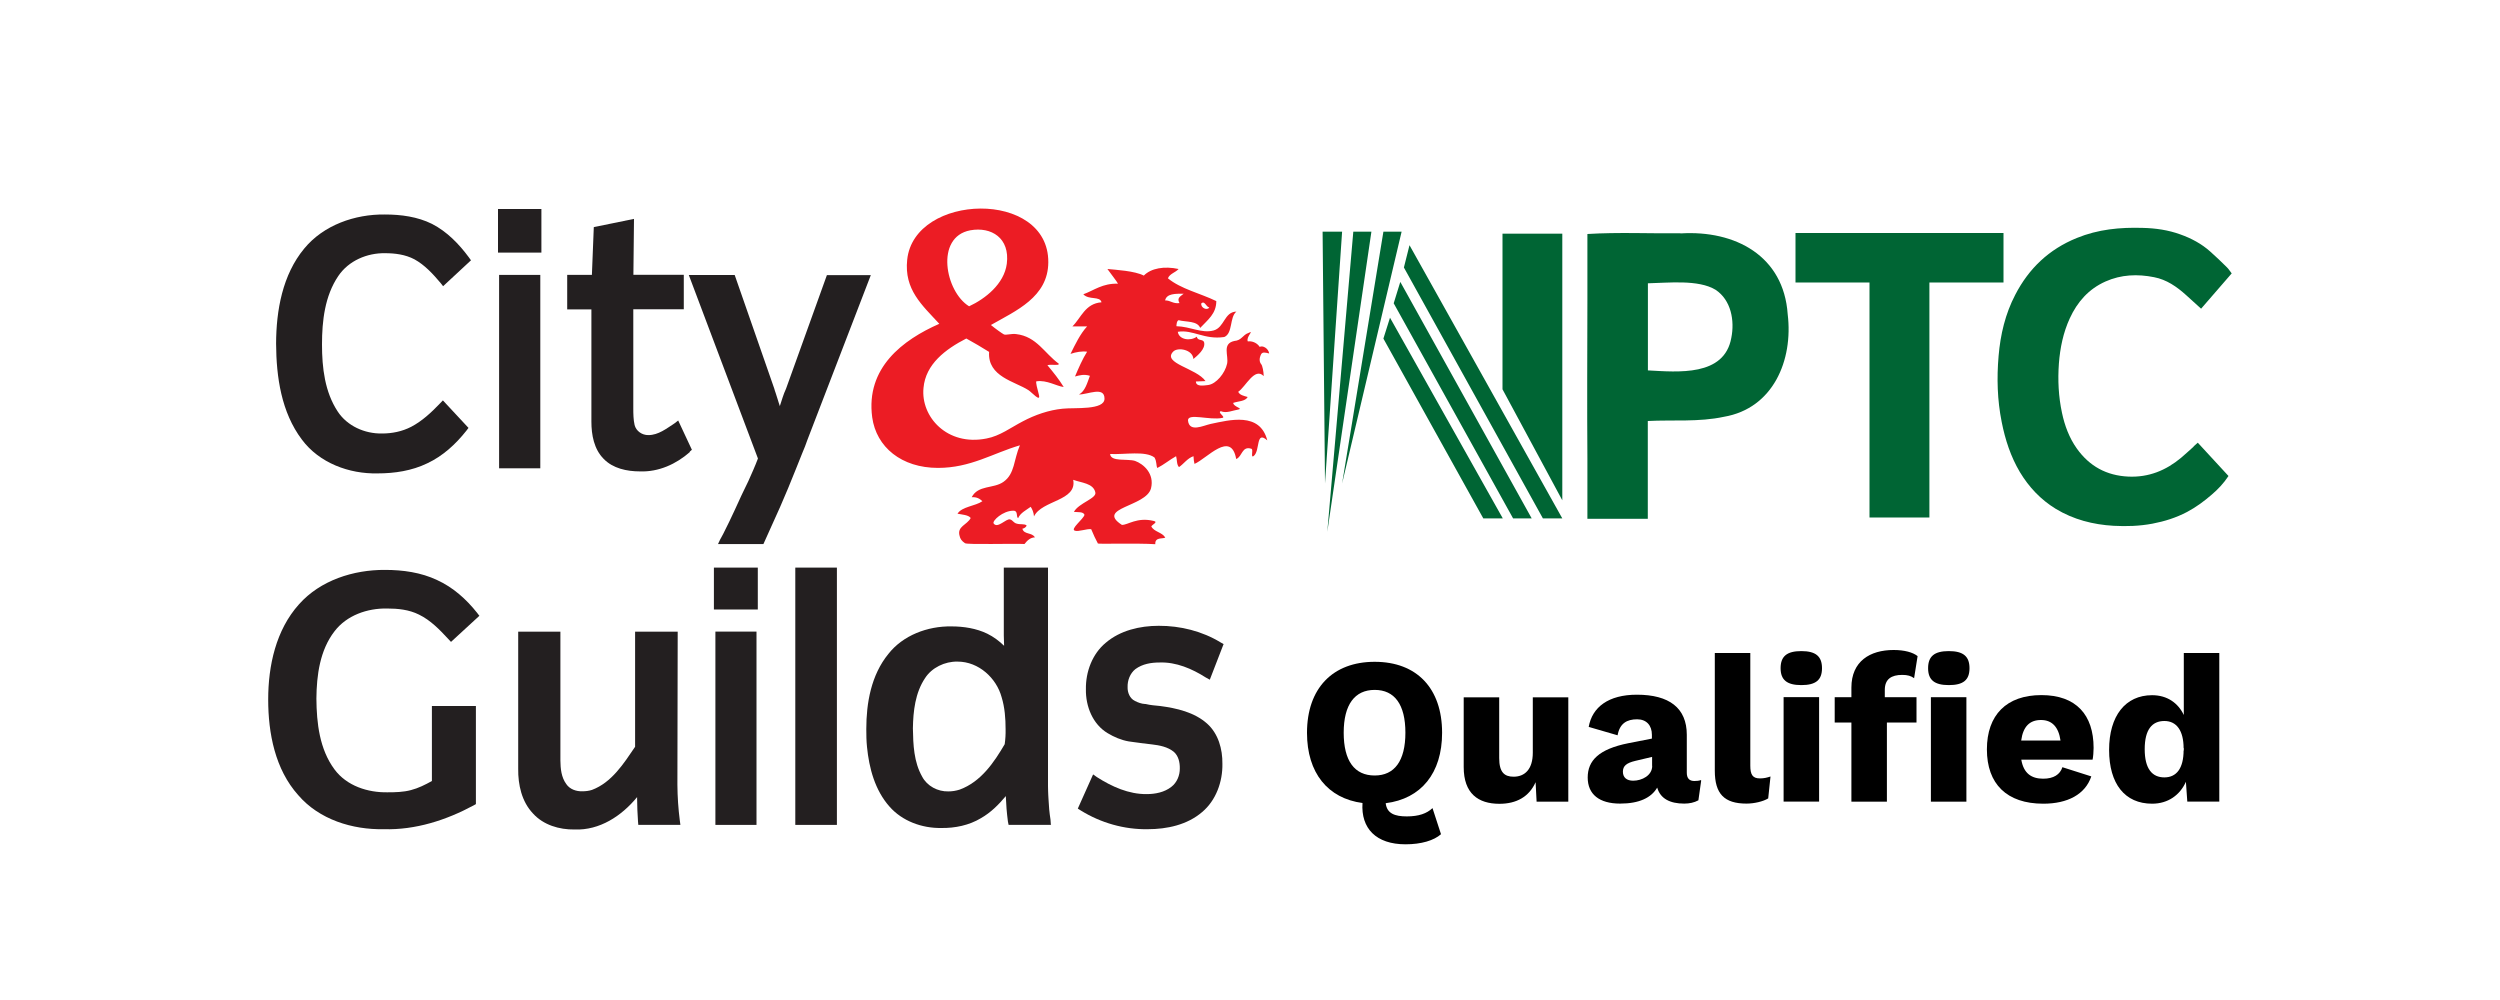
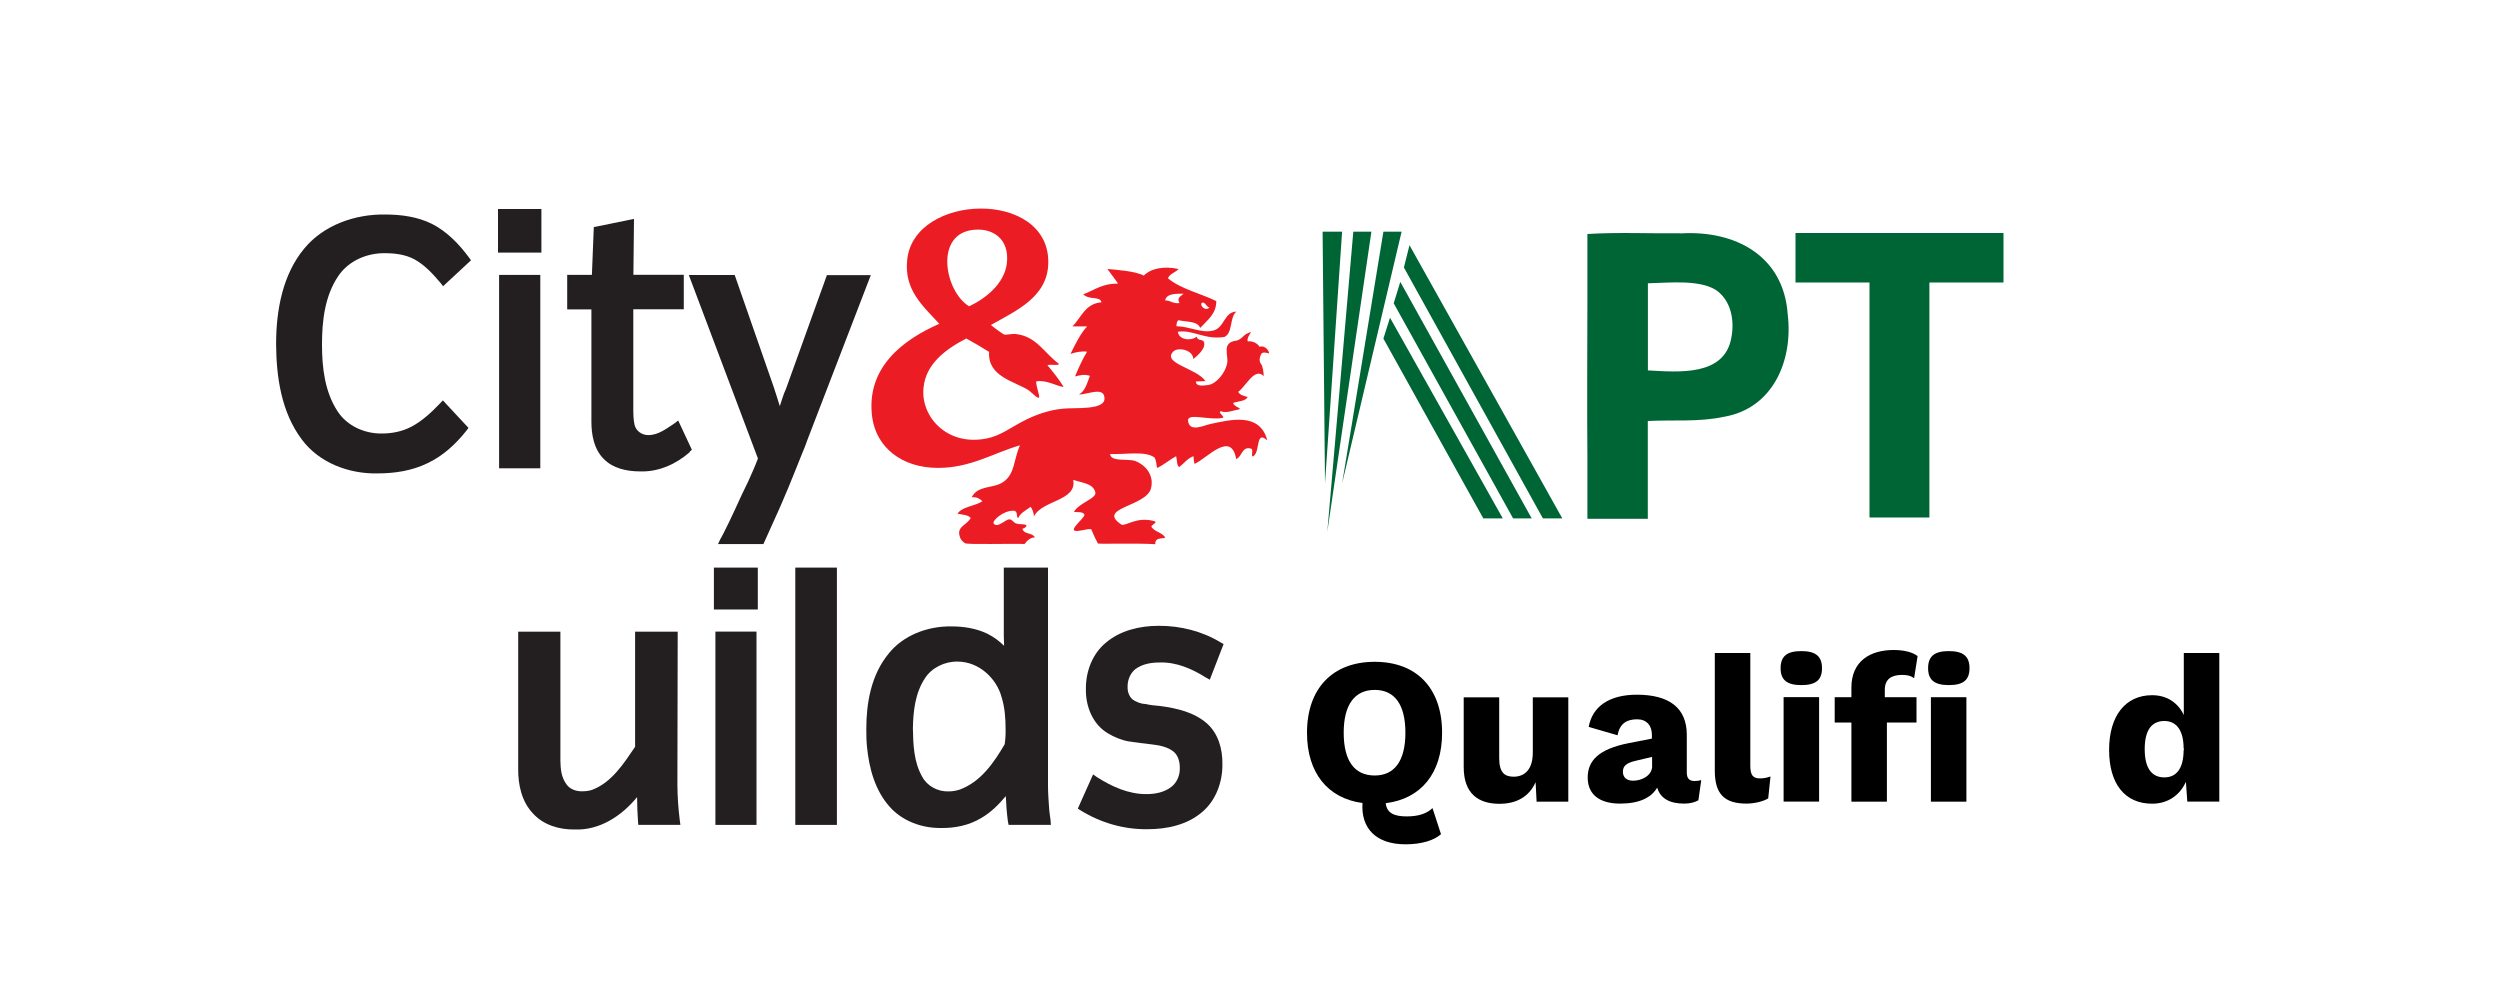
<svg xmlns="http://www.w3.org/2000/svg" id="a" viewBox="0 0 250 100" width="720" height="288">
  <defs>
    <style>.c{fill:#000;}.c,.d,.e,.f{stroke-width:0px;}.d{fill:#006534;}.e{fill:#ec1c24;}.f{fill:#231f20;}</style>
  </defs>
  <g id="b">
    <path class="e" d="M105.88,36.4c-.01.19-.74,0-1.14.12.61.73,1.15,1.4,1.63,2.18-.71-.08-1.68-.72-2.72-.57-.12.03.1.8.24,1.35.2.8-.71-.25-1.04-.46-1.35-.88-4.11-1.34-3.94-3.83-.73-.45-1.49-.91-2.28-1.34-2.08,1.07-4.07,2.56-4.28,4.94-.29,2.89,2.37,5.85,6.3,5.06,1.34-.25,2.42-1.09,3.62-1.71,1.22-.65,2.63-1.14,4-1.27,1.17-.13,4.21.18,4.18-1.02-.01-1.24-1.66-.4-2.55-.4.62-.35.82-1.15,1.09-1.87-.59-.18-1-.06-1.49.07.35-.83.75-1.75,1.21-2.48-.49-.07-1.12.03-1.66.22.48-.97.97-2,1.66-2.75h-1.47c.87-.85,1.27-2.29,2.91-2.41-.15-.65-1.25-.2-1.82-.8,1.09-.4,1.92-1.11,3.47-1.06-.1-.21-.74-1.02-1.06-1.47.81.08,2.75.19,3.64.66.73-.74,2.03-.97,3.48-.66-.32.36-.88.46-1.07.93,1.29,1.07,3.24,1.5,4.84,2.28,0,1.26-.85,1.87-1.61,2.68-.3-.72-1.37-.57-2.16-.77-.19.08-.2.36-.22.6,1.42.04,2.52.74,3.71.43,1.11-.3,1.06-1.86,2.29-1.89-.7.56-.34,2.17-1.21,2.54-2,.3-3.14-.77-4.65-.52.12.81,1.27.95,1.9.49.07.45.63.21.73.56.17.66-.7,1.36-1.07,1.67-.06-.95-1.57-1.21-2.02-.74-1.14,1.18,2.35,1.66,3.23,2.95-.28,0-.69.04-.96.04,0,.57.85.39,1.24.35.78-.11,1.67-1.16,1.88-2.13.17-.82-.53-1.99.71-2.27.77-.06.83-.61,1.44-.81.62-.33-.29.41-.08.85.07,0,.1-.01.15-.01.41,0,.82.22,1.04.56.29-.17.87.13.95.66-.38-.1-.66-.17-.8.06-.22.42-.19.78,0,1.01.12.12.25.76.25,1.19-.9-.94-1.81,1.08-2.55,1.57.15.33.57.41.95.52-.25.45-.95.41-1.45.59.03.4,1.02.56.53.66-.57.09-1.22.41-1.76.17-.41.1.54.61.14.67-1.25.27-3.49-.53-3.43.27.14,1.22,1.53.49,2.28.33,1.85-.38,4.91-1.23,5.65,1.65-1.18-1.05-.69,1.03-1.36,1.56-.35.24,0-.62-.22-.72-.97-.33-.92.8-1.53,1.02-.52-2.9-2.94-.03-4.17.49-.07-.33-.07-.34-.1-.77-.61.2-.97.77-1.45,1.09-.25-.25-.18-.74-.29-1.09-.65.36-1.21.84-1.88,1.18-.13-.28-.04-.63-.28-1.05-.92-.69-2.94-.28-4.44-.35.07.81,1.72.45,2.49.69.85.3,1.97,1.28,1.6,2.75-.49,1.85-5.56,1.93-2.91,3.65.59.02,1.51-.8,3.16-.4.51.11-.1.34-.22.55.28.56,1.08.57,1.4,1.12-.28.15-1.05-.07-1,.66-1.84-.12-5.7,0-5.74-.07-.21-.39-.46-.91-.67-1.43-.4-.07-1.3.28-1.63.15-.51-.15.87-1.17.96-1.59-.12-.33-.67-.25-1.06-.29.48-.9,2.33-1.35,2.14-1.97-.21-.9-1.38-.93-2.21-1.24.41,2.13-3.14,2.03-3.92,3.66-.03-.4-.17-.72-.33-.96-.43.32-1.04.61-1.26,1.14-.22-.15.03-.75-.48-.75-1.04,0-2.12,1.01-1.97,1.27.39.57,1.25-.51,1.65-.4.31.1.33.35.69.43.35.1.73-.01.96.17-.02.15-.24.31-.42.33.15.61.98.35,1.25.87-.41,0-.74.27-1.04.66-1.11-.06-5.75.08-5.95-.08-.33-.22-.48-.44-.54-.73-.28-.96.75-1.09,1.11-1.79-.22-.31-.87-.34-1.32-.43.45-.72,1.77-.75,2.49-1.25-.27-.25-.55-.43-1.07-.4.65-1.24,2.17-.83,3.17-1.53,1.16-.81,1.02-2.21,1.65-3.66-2.72.8-4.93,2.26-8.19,2.26-3.65,0-6.17-2.08-6.58-5.06-.66-4.96,3.06-7.74,6.71-9.35-1.72-1.87-3.53-3.41-3.21-6.41.7-6.67,14.15-7.05,14.11.25-.01,3.5-3.26,4.86-5.74,6.28.41.34,1.12.85,1.3.94.21.1.76-.1,1.23-.03,2.05.24,2.82,1.92,4.27,2.97h-.03ZM100.68,26.38c.33-2.58-1.55-3.73-3.65-3.35-3.56.67-2.5,6.15-.12,7.6,1.61-.75,3.5-2.22,3.77-4.25ZM118.37,29.37c-.84,0-1.71-.02-1.86.67.57,0,.76.35,1.44.27-.3-.53.11-.67.42-.94ZM120.93,30.75c-.34-.07-.45-.72-.8-.41-.08.43.57.75.8.41Z" />
    <path class="f" d="M47.11,26.02l-2.8,2.6-.25-.32c-.76-.9-1.58-1.8-2.62-2.37-.91-.48-1.95-.61-2.93-.61-1.79-.03-3.64.74-4.68,2.28-1.35,1.99-1.63,4.49-1.63,6.84s.28,4.75,1.57,6.71c.95,1.45,2.7,2.23,4.43,2.2,1.01,0,2.01-.2,2.92-.67,1.09-.57,2.02-1.44,2.87-2.33l.3-.31,2.56,2.75-.22.29c-1.06,1.34-2.34,2.52-3.9,3.25-1.55.75-3.26,1.01-4.98,1.01-2.84.06-5.82-1.04-7.56-3.38-2.06-2.73-2.56-6.26-2.58-9.59.01-3.34.64-6.89,2.81-9.51,1.93-2.35,5.07-3.45,8.07-3.41,1.61,0,3.26.22,4.71.94,1.5.77,2.7,2.01,3.69,3.35l.2.28Z" />
    <path class="f" d="M54.14,25.26h-4.34v-4.36h4.34v4.37h0Z" />
    <path class="f" d="M69,45.19c-1.37,1.22-3.15,2.02-5,1.95-1.32,0-2.71-.3-3.63-1.25-.97-.97-1.23-2.4-1.23-3.73v-11.22h-2.42v-3.45h2.47l.19-4.78,4.02-.82-.06,5.59h5.04v3.45h-5.05v9.9c0,.56.01,1.15.13,1.67.15.61.75,1.02,1.38,1.01,1,0,1.82-.66,2.62-1.18l.36-.28,1.37,2.93-.22.19v.02Z" />
    <path class="f" d="M87.09,27.49l-6.35,16.5c-.14.44-.33.88-.5,1.29-.22.55-.44,1.11-.66,1.65-.51,1.28-1.02,2.52-1.57,3.77l-1.67,3.71h-4.54l.21-.45c.09-.18.2-.36.3-.55.4-.81.81-1.61,1.18-2.44.43-.96.88-1.92,1.35-2.87.33-.74.66-1.47.95-2.24v-.02l-6.91-18.34h4.59l3.96,11.37c.03.13.08.27.13.41.07.21.14.45.21.66.08.24.13.45.22.69v-.04c.19-.57.35-1.16.61-1.71l4.09-11.37h4.42-.02Z" />
    <path class="f" d="M68.02,82.49h-4.19l-.03-.36c-.06-.77-.08-1.55-.09-2.32v-.1c-1.55,1.89-3.75,3.34-6.26,3.24-1.53.02-3.11-.45-4.15-1.6-1.13-1.19-1.5-2.87-1.48-4.47v-13.71h4.22v12.89c.01.81.09,1.67.59,2.35.35.52,1,.74,1.6.72.33,0,.67-.04.97-.14,1.97-.74,3.17-2.63,4.31-4.31v-11.51h4.26l-.03,15.31c.01,1.21.09,2.39.24,3.56l.06.45h-.02Z" />
    <path class="f" d="M75.78,60.95h-4.39v-4.19h4.39v4.19Z" />
    <path class="f" d="M83.69,82.49h-4.16v-25.73h4.16v25.73Z" />
    <path class="f" d="M105.12,82.49h-4.26l-.07-.35c-.11-.84-.18-1.69-.21-2.53-.71.85-1.49,1.64-2.49,2.21-1.18.71-2.59,1-3.96.98-1.95.03-3.91-.7-5.17-2.13-1.47-1.65-2.05-3.86-2.26-5.98-.06-.59-.07-1.18-.07-1.78,0-2.61.48-5.4,2.21-7.52,1.45-1.85,3.91-2.79,6.31-2.75,1.22,0,2.49.2,3.58.73.63.31,1.19.73,1.68,1.21-.02-.34-.03-.69-.03-1.03v-6.79h4.42v21.86c0,.15.01.33.01.48,0,.27.03.54.04.81.03.69.09,1.36.2,2.05,0,0,.04.55.04.55ZM95.97,78.96c2.13-.78,3.44-2.73,4.5-4.54.07-.49.1-.98.09-1.49,0-1.08-.08-2.18-.4-3.22-.51-1.88-2.27-3.55-4.4-3.55-1.28-.03-2.59.61-3.26,1.66-.98,1.47-1.18,3.29-1.21,5.01.03,1.65.09,3.36.93,4.84.49.93,1.55,1.5,2.62,1.47.39,0,.75-.06,1.13-.18Z" />
    <path class="f" d="M122.35,64.43l-1.37,3.54-.4-.22c-1.37-.87-2.96-1.56-4.62-1.5-.85,0-1.71.14-2.42.66-.54.43-.8,1.14-.78,1.79-.02.55.22,1.15.74,1.4.3.15.64.28,1,.3h.06c.48.12.96.15,1.45.2,1.66.22,3.42.62,4.7,1.76,1.12,1,1.55,2.55,1.53,4.02.03,1.78-.63,3.65-2.02,4.82-1.5,1.29-3.52,1.72-5.45,1.72-2.34.04-4.69-.63-6.69-1.87l-.3-.19,1.53-3.42.38.27c1.49.95,3.18,1.72,4.98,1.7.85,0,1.78-.18,2.47-.73.55-.42.85-1.14.84-1.84.01-.6-.13-1.24-.59-1.65-.62-.51-1.44-.66-2.2-.75-.77-.09-1.55-.18-2.32-.3-.75-.13-1.47-.44-2.1-.82-1.51-.9-2.21-2.7-2.18-4.39-.03-1.75.64-3.54,1.98-4.65,1.45-1.24,3.42-1.7,5.3-1.7,2.16-.01,4.36.54,6.19,1.66l.3.17h.03Z" />
    <path class="f" d="M54.03,46.83h-4.12v-19.34h4.12v19.34Z" />
    <path class="f" d="M75.65,82.49h-4.11v-19.33h4.11v19.33Z" />
-     <path class="f" d="M47.96,61.56l-2.86,2.63-.27-.29c-.87-.94-1.78-1.88-2.93-2.44-1-.5-2.11-.61-3.21-.61-1.95-.03-4.01.67-5.24,2.28-1.46,1.89-1.79,4.39-1.81,6.73.02,2.44.31,5.06,1.81,7.08,1.22,1.65,3.33,2.33,5.32,2.29.77,0,1.57-.02,2.32-.22.74-.19,1.44-.54,2.1-.91v-7.5h4.4v9.81l-.21.12c-2.76,1.49-5.84,2.48-9,2.39-3.14.06-6.46-.96-8.56-3.41-2.31-2.58-3-6.18-3-9.56s.77-6.95,3.08-9.52c2.13-2.4,5.45-3.46,8.61-3.44,1.77,0,3.59.25,5.21,1.02,1.58.72,2.91,1.91,3.98,3.26l.23.3h.01Z" />
    <polygon class="d" points="138.34 33.86 148.33 51.84 150.28 51.84 139 31.77 138.34 33.86" />
    <polygon class="d" points="139.37 30.33 151.31 51.84 153.17 51.84 140.03 28.19 139.37 30.33" />
    <polygon class="d" points="140.39 26.75 154.29 51.84 156.23 51.84 140.95 24.52 140.39 26.75" />
    <polygon class="d" points="132.26 23.17 132.5 48.35 134.21 23.17 132.26 23.17" />
    <polygon class="d" points="135.33 23.17 132.73 53.18 137.14 23.17 135.33 23.17" />
    <polygon class="d" points="138.34 23.17 134.21 48.35 140.16 23.17 138.34 23.17" />
-     <polygon class="d" points="150.25 38.93 156.23 50.03 156.23 23.37 150.25 23.37 150.25 38.93" />
-     <path class="d" d="M219.4,44.63c-.43.38-.84.77-1.28,1.14-1.53,1.28-3.26,1.98-5.28,1.89-2.19-.1-3.9-1.04-5.16-2.81-.76-1.07-1.21-2.29-1.48-3.56-.35-1.63-.43-3.28-.31-4.94.12-1.56.43-3.08,1.09-4.52.76-1.65,1.89-2.93,3.57-3.68,1.57-.7,3.21-.76,4.86-.43,1.25.24,2.27.95,3.2,1.79.49.44.97.88,1.5,1.36,1.04-1.19,2.03-2.34,3.06-3.53-.18-.22-.3-.44-.48-.61-.54-.53-1.08-1.06-1.66-1.57-.87-.78-1.9-1.33-3-1.72-1.21-.44-2.47-.62-3.75-.65-2.27-.07-4.47.14-6.6,1.01-2.78,1.13-4.79,3.04-6.15,5.67-1,1.91-1.49,3.99-1.67,6.13-.19,2.2-.13,4.41.31,6.6.35,1.77.9,3.46,1.82,5.01.91,1.51,2.08,2.75,3.58,3.67,1.78,1.08,3.74,1.58,5.79,1.7,1.29.07,2.59.03,3.87-.21,1.22-.23,2.39-.6,3.49-1.18.9-.48,1.7-1.07,2.47-1.74.62-.53,1.18-1.12,1.66-1.85-1.03-1.12-2.03-2.21-3.07-3.33-.18.15-.31.27-.43.38h.03Z" />
    <path class="d" d="M168.07,23.33c-3.11.03-6.24-.12-9.33.07v4.27h0v2.32c-.01,5.3-.04,10.56,0,15.83v6.06h6.04v-9.78c2.53-.13,5.1.12,7.61-.42,4.93-.84,6.94-5.66,6.38-10.25-.4-5.86-5.26-8.42-10.69-8.09ZM173.13,33.79c-.7,3.88-5.34,3.41-8.34,3.25v-8.71c2-.04,5.05-.4,6.77.65,1.55,1.03,1.92,3.08,1.57,4.81Z" />
    <polygon class="d" points="200.35 28.25 200.35 23.3 179.55 23.3 179.55 28.25 186.95 28.25 186.95 51.75 192.94 51.75 192.94 28.25 200.35 28.25" />
    <path class="c" d="M143.25,80.81l.85,2.61c-.71.63-1.97,1.01-3.55,1.01-2.94,0-4.47-1.59-4.3-4.13-3.47-.46-5.55-3.01-5.55-7.02,0-4.44,2.56-7.1,6.77-7.1s6.74,2.65,6.74,7.1c0,4.05-2.11,6.6-5.64,7.04.12,1.04.92,1.32,2.11,1.32s2-.29,2.56-.82ZM137.47,77.55c1.98,0,3.07-1.46,3.07-4.28s-1.08-4.28-3.07-4.28-3.1,1.46-3.1,4.28,1.08,4.28,3.1,4.28Z" />
    <path class="c" d="M156.83,69.72v10.45h-3.17l-.1-1.95c-.65,1.46-1.92,2.16-3.62,2.16-2.13,0-3.57-1.04-3.57-3.67v-6.98h3.55v6.08c0,1.42.52,1.86,1.44,1.86,1.11,0,1.92-.73,1.92-2.4v-5.54h3.55Z" />
    <path class="c" d="M170.12,78.05l-.28,1.98c-.42.23-.9.33-1.42.33-1.4,0-2.38-.48-2.7-1.6-.59,1.01-1.79,1.6-3.71,1.6-2.07,0-3.24-.92-3.24-2.61s1.11-2.84,4.07-3.43l2.35-.46v-.38c0-.94-.54-1.55-1.48-1.55-1.01,0-1.74.4-1.95,1.6l-2.89-.84c.35-1.98,1.98-3.22,4.82-3.22,3.22,0,4.99,1.32,4.99,4.01v3.8c0,.54.25.82.75.82.25,0,.46-.02.65-.09l.02.02ZM165.21,76.59v-.9l-1.69.4c-.87.21-1.23.5-1.23,1.08s.38.9,1.03.9c.87,0,1.9-.52,1.9-1.48h-.01Z" />
    <path class="c" d="M175.03,76.55c0,.92.23,1.29.96,1.29.42,0,.69-.07,1.06-.19l-.23,2.19c-.5.31-1.4.52-2.17.52-2.23,0-3.17-.98-3.17-3.29v-11.77h3.55v11.25Z" />
    <path class="c" d="M178.06,66.82c0-1.19.63-1.71,2.07-1.71s2.07.52,2.07,1.71-.63,1.69-2.07,1.69-2.07-.52-2.07-1.69ZM181.91,80.16h-3.55v-10.45h3.55v10.45Z" />
    <path class="c" d="M188.48,68.99v.73h3.17v2.53h-2.96v7.92h-3.55v-7.92h-1.67v-2.53h1.67v-.96c0-2.63,1.86-3.76,4.22-3.76,1.08,0,1.92.23,2.4.61l-.35,2.21c-.31-.23-.65-.33-1.19-.33-1.08,0-1.74.42-1.74,1.5h0ZM192.81,66.82c0-1.19.63-1.71,2.07-1.71s2.07.52,2.07,1.71-.63,1.69-2.07,1.69-2.07-.52-2.07-1.69ZM193.09,69.72h3.55v10.45h-3.55v-10.45Z" />
-     <path class="c" d="M209.25,75.97h-7.12c.23,1.36,1.01,1.9,2.19,1.9,1.04,0,1.69-.42,1.92-1.15l2.89.92c-.61,1.81-2.38,2.73-4.8,2.73-3.66,0-5.64-1.98-5.64-5.43s1.97-5.43,5.45-5.43,5.22,1.98,5.22,5.28c0,.35-.04.9-.1,1.17h-.01ZM202.13,74.05h3.92c-.19-1.34-.84-2.05-1.95-2.05s-1.79.63-1.98,2.05h0Z" />
    <path class="c" d="M221.93,65.29v14.87h-3.2l-.14-1.98c-.59,1.32-1.78,2.19-3.38,2.19-2.72,0-4.3-1.98-4.3-5.38s1.63-5.47,4.3-5.47c1.53,0,2.61.8,3.17,1.98v-6.2h3.55ZM218.36,75.04l.02.02v-.28l-.02.04c0-1.74-.69-2.72-1.92-2.72s-1.97.85-1.97,2.82.75,2.82,1.97,2.82,1.92-.92,1.92-2.72h0Z" />
  </g>
</svg>